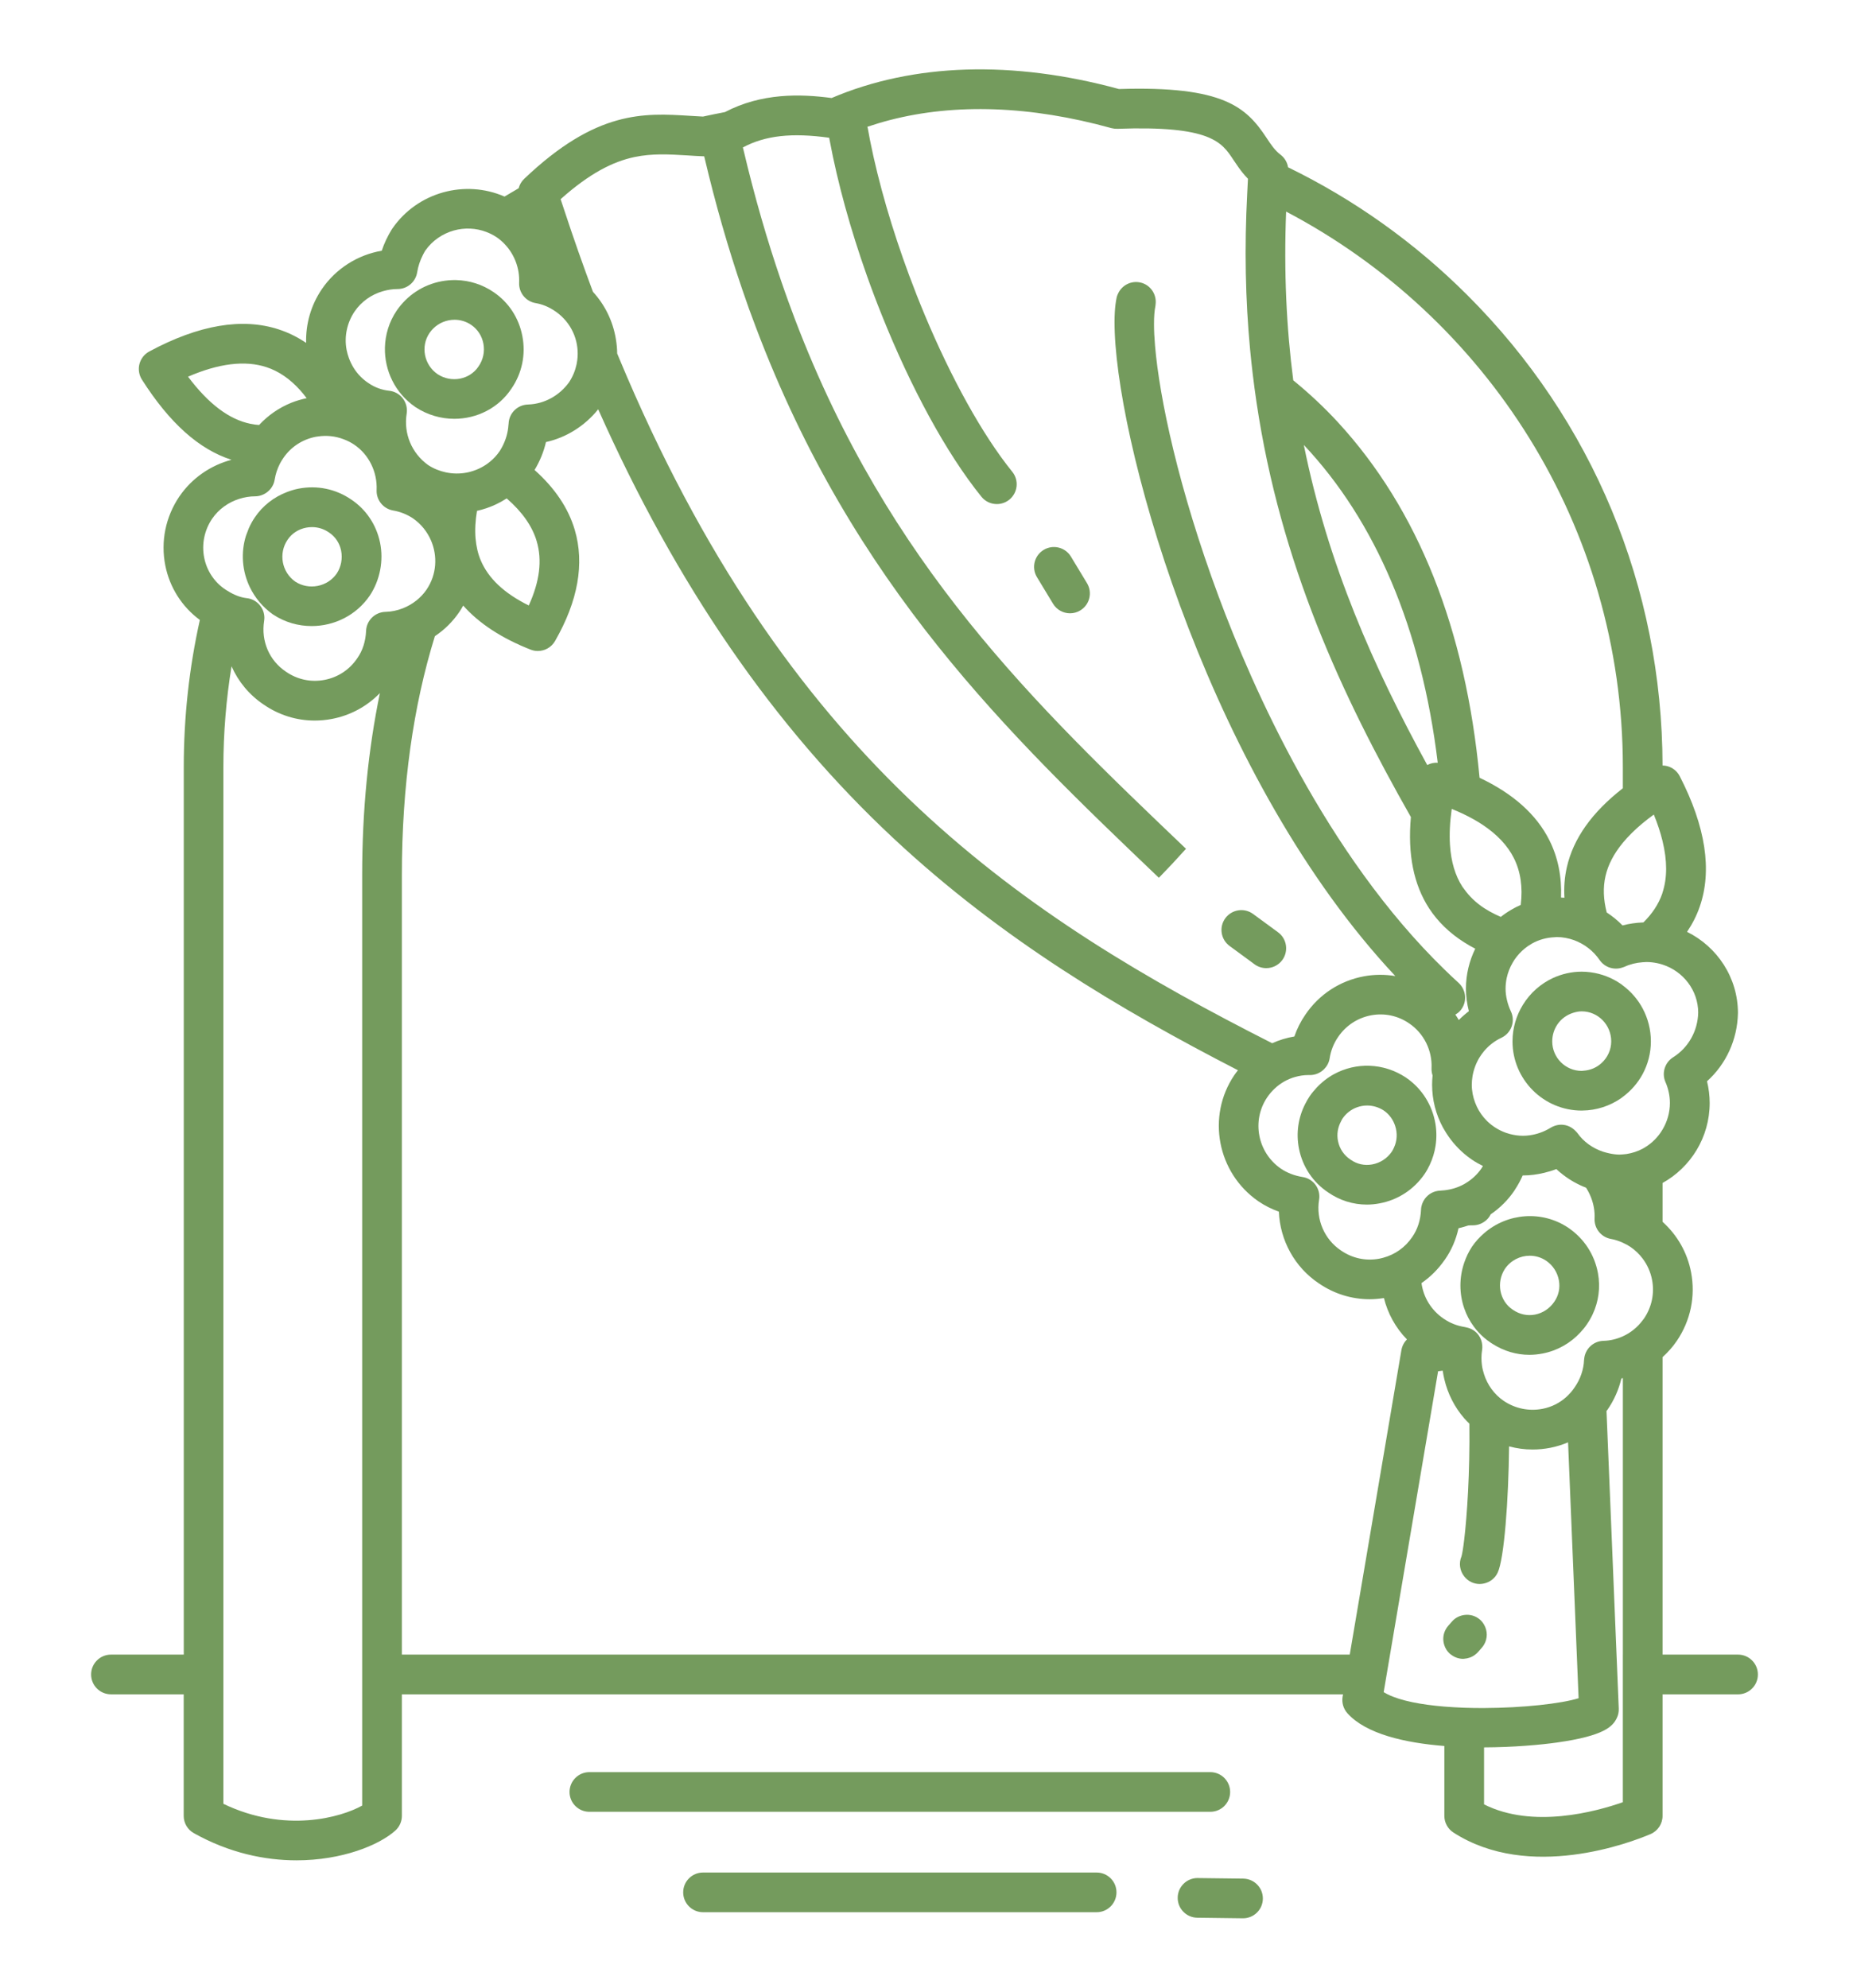
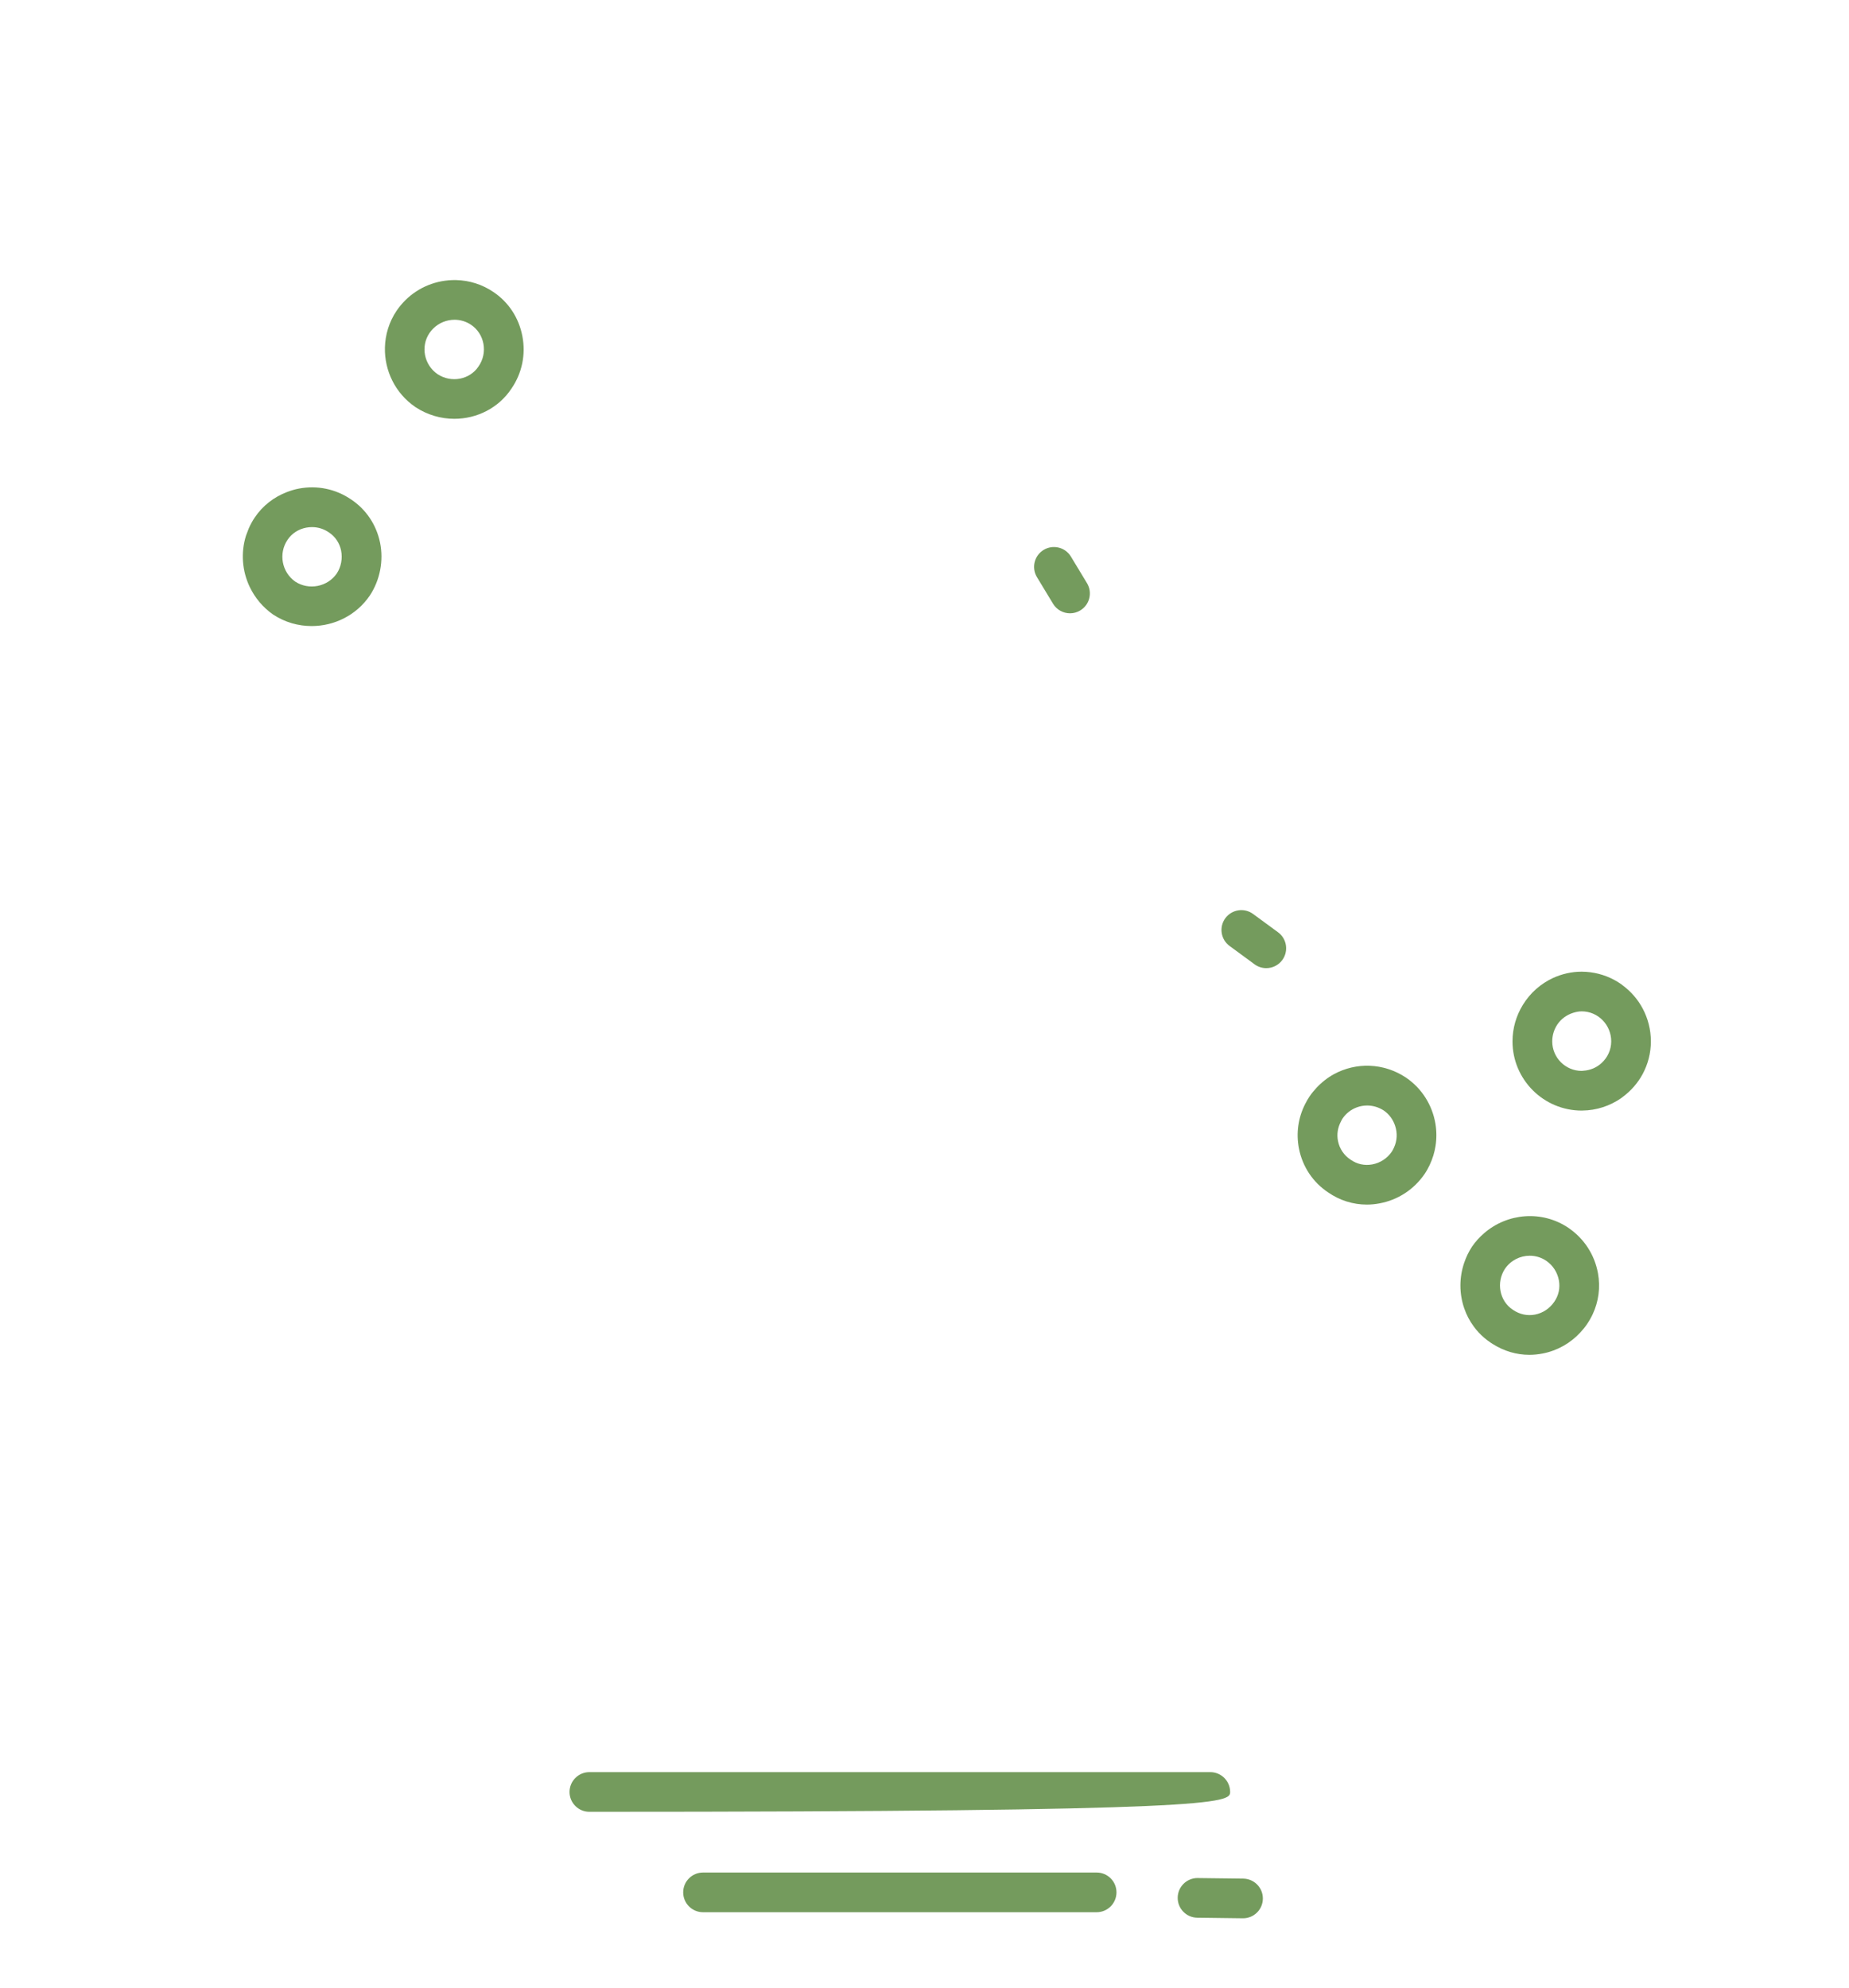
<svg xmlns="http://www.w3.org/2000/svg" version="1.1" id="Calque_1" x="0px" y="0px" width="80px" height="86px" viewBox="0 0 80 86" enable-background="new 0 0 80 86" xml:space="preserve">
  <g>
    <g>
-       <path fill="#749B5D" d="M75.199,71.591h-3.266V58.72c0.231-0.209,0.441-0.443,0.619-0.706c0.593-0.875,0.811-1.925,0.616-2.96    c-0.162-0.855-0.595-1.613-1.235-2.189v-1.68c1.213-0.674,2.039-1.973,2.039-3.464c0-0.313-0.04-0.629-0.115-0.937    c0.823-0.741,1.313-1.797,1.338-2.948c0-1.54-0.899-2.873-2.202-3.517c0.229-0.34,0.414-0.7,0.546-1.082    c0.549-1.569,0.26-3.472-0.862-5.652c-0.109-0.213-0.301-0.369-0.531-0.434c-0.07-0.02-0.142-0.028-0.213-0.029    c-0.017-7.708-3.016-14.938-8.452-20.359c-2.295-2.29-4.913-4.143-7.75-5.524c-0.036-0.214-0.148-0.408-0.324-0.543    c-0.257-0.198-0.412-0.434-0.607-0.729c-0.876-1.326-1.851-2.258-6.387-2.115c-4.604-1.254-8.895-1.119-12.432,0.389    c-1.359-0.181-3.029-0.223-4.616,0.609c-0.318,0.061-0.635,0.125-0.95,0.194c-0.187-0.008-0.375-0.021-0.567-0.033    c-1.988-0.122-4.044-0.251-7.17,2.729c-0.118,0.112-0.198,0.254-0.238,0.405c-0.204,0.117-0.409,0.239-0.611,0.36    c-1.701-0.743-3.76-0.202-4.853,1.383c-0.008,0.011-0.016,0.021-0.022,0.032c-0.183,0.296-0.33,0.605-0.437,0.928    c-1.046,0.181-1.983,0.772-2.589,1.658c-0.001,0.001-0.001,0.002-0.002,0.003c-0.472,0.696-0.703,1.505-0.68,2.327    c-0.371-0.25-0.764-0.445-1.182-0.582c-1.581-0.519-3.468-0.198-5.605,0.954c-0.211,0.112-0.364,0.309-0.425,0.539    c-0.06,0.231-0.021,0.477,0.107,0.679c1.197,1.879,2.469,3.017,3.874,3.468c-0.907,0.241-1.71,0.793-2.25,1.581    c0,0.001-0.001,0.002-0.003,0.003c-0.6,0.887-0.815,1.947-0.61,2.989c0.191,0.959,0.725,1.789,1.495,2.357    c-0.46,2.063-0.696,4.192-0.696,6.361v38.406H4.8c-0.474,0-0.858,0.386-0.858,0.859c0,0.475,0.384,0.859,0.858,0.859h3.148v5.258    c0,0.312,0.167,0.598,0.438,0.748c1.534,0.861,3.076,1.177,4.443,1.177c1.965,0,3.57-0.654,4.274-1.286    c0.181-0.162,0.285-0.395,0.285-0.639V73.31h40.72l-0.018,0.103c-0.043,0.258,0.034,0.521,0.209,0.717    c0.798,0.888,2.461,1.278,4.193,1.415v3.023c0,0.291,0.148,0.563,0.394,0.722c3.28,2.115,7.676,0.429,8.523,0.068    c0.318-0.134,0.524-0.445,0.524-0.79V73.31h3.266c0.475,0,0.859-0.385,0.859-0.859C76.058,71.977,75.674,71.591,75.199,71.591z     M71.074,35.616c0.151-0.124,0.309-0.249,0.481-0.372c0.165,0.401,0.288,0.781,0.377,1.145c0.207,0.849,0.208,1.595,0,2.23    c-0.005,0.017-0.009,0.034-0.015,0.053c-0.16,0.454-0.432,0.865-0.814,1.24c-0.011,0-0.021,0-0.03,0    c-0.293,0.013-0.581,0.054-0.859,0.126c-0.004,0.002-0.009,0.002-0.013,0.004c-0.207-0.215-0.438-0.4-0.684-0.562    c-0.145-0.562-0.165-1.084-0.052-1.576c0.111-0.491,0.363-0.969,0.749-1.438C70.45,36.181,70.735,35.897,71.074,35.616z     M55.646,9.155c8.653,4.546,14.569,13.61,14.569,24.029v0.922c-1.342,1.047-2.141,2.175-2.423,3.416    c-0.098,0.428-0.131,0.868-0.104,1.321c-0.049-0.005-0.098-0.005-0.147-0.007c0.034-0.909-0.132-1.737-0.504-2.48    c-0.556-1.112-1.569-2.019-3.021-2.704c-0.607-6.448-2.659-11.613-6.13-15.384c-0.604-0.656-1.251-1.257-1.931-1.813    C55.66,14.183,55.544,11.764,55.646,9.155z M65.797,39.153c-0.134,0.058-0.264,0.125-0.389,0.198    c-0.167,0.096-0.324,0.202-0.474,0.321c-0.17-0.073-0.33-0.151-0.479-0.235c-0.084-0.049-0.167-0.097-0.246-0.148    c-0.354-0.234-0.636-0.507-0.859-0.819c-0.025-0.034-0.052-0.067-0.076-0.102c-0.313-0.484-0.491-1.083-0.538-1.806    c-0.03-0.468-0.006-0.986,0.075-1.562c0.004,0.003,0.007,0.003,0.011,0.004c0.156,0.063,0.305,0.128,0.449,0.195    c0.324,0.153,0.62,0.317,0.882,0.491c0.625,0.418,1.075,0.896,1.345,1.434C65.791,37.708,65.89,38.38,65.797,39.153z     M62.206,33.002c-0.157-0.01-0.313,0.024-0.454,0.099c-2.325-4.242-4.294-8.67-5.34-13.849    C59.515,22.545,61.504,27.202,62.206,33.002z M25.964,7.366c0.531-0.296,1.018-0.472,1.486-0.571    c0.772-0.162,1.496-0.119,2.291-0.071c0.238,0.017,0.479,0.03,0.728,0.04c0.003,0.015,0.007,0.029,0.01,0.043    c0.479,2.034,1.028,3.937,1.638,5.723c0.094,0.272,0.188,0.548,0.285,0.818c0.097,0.269,0.197,0.53,0.295,0.794    c4.228,11.21,10.921,17.609,17.444,23.838l0.593-0.621l0.58-0.634c-6.583-6.285-12.864-12.289-16.908-22.882    c-0.102-0.271-0.203-0.54-0.302-0.815c-0.099-0.271-0.194-0.548-0.29-0.823c-0.614-1.783-1.168-3.693-1.652-5.746    c-0.006-0.027-0.014-0.053-0.021-0.079c0.971-0.52,2.125-0.644,3.735-0.42c0.007,0.037,0.015,0.076,0.021,0.112    c0.349,1.869,0.909,3.876,1.607,5.846c0.101,0.286,0.205,0.57,0.313,0.855c0.109,0.287,0.22,0.574,0.335,0.859    c1.242,3.104,2.783,5.971,4.31,7.859c0.169,0.212,0.418,0.319,0.668,0.319c0.189,0,0.38-0.063,0.539-0.19    c0.369-0.299,0.427-0.839,0.128-1.208c-1.307-1.617-2.653-4.08-3.784-6.78c-0.119-0.284-0.235-0.572-0.349-0.859    c-0.112-0.285-0.221-0.571-0.328-0.858c-0.731-1.97-1.326-3.994-1.696-5.86c-0.033-0.171-0.065-0.34-0.094-0.507    c-0.004-0.021-0.012-0.041-0.018-0.062c0.319-0.107,0.644-0.206,0.974-0.291c2.828-0.732,6.092-0.62,9.577,0.347    c0.085,0.022,0.173,0.033,0.26,0.031c4.045-0.145,4.521,0.576,5.024,1.34c0.068,0.103,0.141,0.211,0.218,0.319    c0.117,0.166,0.25,0.335,0.414,0.503c-0.013,0.207-0.021,0.409-0.031,0.612c-0.127,2.388-0.078,4.634,0.122,6.759    c0.034,0.37,0.075,0.738,0.118,1.102c0.049,0.403,0.102,0.803,0.161,1.199c1.042,6.991,3.683,12.668,6.679,17.945    c-0.143,1.616,0.119,2.918,0.79,3.952c0.187,0.286,0.407,0.552,0.657,0.795c0.253,0.246,0.541,0.473,0.859,0.673    c0.152,0.099,0.312,0.189,0.479,0.276c-0.255,0.523-0.403,1.11-0.403,1.732c0,0.316,0.044,0.647,0.127,0.972    c-0.07,0.052-0.137,0.107-0.204,0.166c-0.081,0.067-0.157,0.141-0.232,0.216c-0.046-0.081-0.096-0.157-0.148-0.233    c0.072-0.044,0.142-0.094,0.2-0.159c0.084-0.094,0.145-0.2,0.181-0.313c0.055-0.171,0.053-0.354,0-0.522    c-0.044-0.14-0.122-0.271-0.238-0.378c-0.21-0.189-0.417-0.387-0.621-0.586c-5.117-4.977-8.299-12.187-9.765-16.134    c-1.739-4.682-2.56-8.591-2.751-10.845c-0.03-0.354-0.045-0.664-0.045-0.933c-0.001-0.331,0.021-0.6,0.061-0.79    c0.006-0.033,0.007-0.064,0.01-0.096c0.042-0.43-0.239-0.832-0.67-0.924c-0.386-0.082-0.764,0.11-0.938,0.444    c-0.035,0.067-0.065,0.138-0.081,0.216c-0.038,0.178-0.064,0.386-0.078,0.626c-0.016,0.263-0.016,0.56-0.002,0.892    c0.214,5.388,4.246,19.413,12.139,27.833c-0.446-0.074-0.904-0.074-1.362,0.011c-1.039,0.195-1.938,0.784-2.53,1.658    c-0.203,0.294-0.362,0.61-0.476,0.946c-0.335,0.053-0.656,0.155-0.961,0.291c-10.708-5.431-20.665-11.98-27.912-28.83    c-0.106-0.246-0.21-0.496-0.315-0.745c-0.038-0.091-0.075-0.177-0.112-0.268c0-0.21-0.023-0.42-0.057-0.628    c-0.124-0.752-0.46-1.463-0.991-2.04c-0.428-1.144-0.845-2.329-1.25-3.561c-0.049-0.15-0.1-0.297-0.149-0.448    C24.885,8.057,25.445,7.655,25.964,7.366z M56.922,51.271c-0.134-0.185-0.336-0.31-0.562-0.344    c-0.347-0.055-0.682-0.185-0.942-0.364c-1.008-0.694-1.273-2.075-0.592-3.082c0.001-0.001,0.002-0.003,0.003-0.004    c0.09-0.136,0.196-0.256,0.31-0.366c0.254-0.243,0.561-0.419,0.896-0.513c0.186-0.053,0.378-0.083,0.578-0.083    c0.016,0,0.032,0,0.049,0.001c0.243,0.004,0.465-0.095,0.626-0.255c0.124-0.125,0.213-0.285,0.241-0.469    c0.053-0.338,0.175-0.645,0.366-0.924c0.336-0.494,0.843-0.828,1.428-0.938c0.579-0.107,1.162,0.015,1.65,0.352    c0.631,0.427,1,1.167,0.965,1.936c-0.004,0.109,0.011,0.216,0.045,0.313c-0.013,0.132-0.021,0.264-0.021,0.397    c0,0.666,0.167,1.293,0.462,1.843c0.021,0.039,0.044,0.077,0.066,0.114c0.227,0.393,0.517,0.741,0.859,1.033    c0.105,0.089,0.214,0.175,0.328,0.252c0.153,0.105,0.315,0.196,0.484,0.279c-0.003,0.004-0.006,0.011-0.009,0.015    c-0.018,0.028-0.033,0.057-0.051,0.085c-0.178,0.262-0.412,0.478-0.678,0.64c-0.025,0.015-0.048,0.031-0.074,0.045    c-0.263,0.145-0.554,0.234-0.859,0.268c-0.02,0.001-0.04,0.003-0.06,0.004c-0.036,0.003-0.073,0.008-0.11,0.01    c-0.277,0.007-0.521,0.145-0.673,0.354c-0.096,0.132-0.157,0.293-0.164,0.468c-0.019,0.445-0.148,0.852-0.381,1.185    c-0.302,0.447-0.746,0.761-1.259,0.898c-0.055,0.014-0.11,0.029-0.167,0.039c-0.579,0.109-1.163-0.014-1.656-0.354    c-0.716-0.479-1.087-1.339-0.948-2.194C57.111,51.688,57.056,51.456,56.922,51.271z M15.01,14.251    c0.06-0.274,0.172-0.537,0.334-0.776c0.295-0.431,0.73-0.734,1.224-0.876c0.205-0.058,0.417-0.093,0.634-0.093    c0.423,0,0.782-0.309,0.848-0.726c0.041-0.259,0.125-0.509,0.247-0.748c0.032-0.063,0.064-0.124,0.103-0.187    c0.31-0.442,0.754-0.737,1.24-0.873c0.456-0.127,0.948-0.109,1.402,0.064c0.156,0.06,0.309,0.136,0.452,0.233    c0.129,0.088,0.245,0.191,0.35,0.302c0.412,0.436,0.645,1.036,0.617,1.659c-0.019,0.434,0.289,0.814,0.717,0.885    c0.288,0.049,0.562,0.161,0.834,0.345c0.061,0.04,0.119,0.085,0.174,0.129c0.608,0.501,0.887,1.256,0.79,1.999    c-0.008,0.059-0.018,0.118-0.03,0.177c-0.057,0.267-0.162,0.525-0.321,0.769c-0.417,0.583-1.072,0.941-1.757,0.967    c-0.008,0-0.017,0.002-0.025,0.002c-0.452,0.011-0.819,0.371-0.837,0.824c-0.001,0.022-0.006,0.047-0.008,0.07    c-0.022,0.322-0.112,0.631-0.261,0.918c-0.036,0.064-0.07,0.132-0.112,0.196c-0.123,0.182-0.271,0.342-0.435,0.474    c-0.235,0.191-0.504,0.329-0.789,0.412c-0.071,0.021-0.142,0.039-0.214,0.052c-0.295,0.056-0.602,0.052-0.9-0.012    c-0.264-0.057-0.522-0.158-0.76-0.313c-0.714-0.512-1.07-1.362-0.932-2.227c0.038-0.234-0.024-0.472-0.167-0.659    s-0.358-0.307-0.593-0.331c-0.313-0.032-0.63-0.149-0.901-0.337c-0.123-0.082-0.236-0.176-0.338-0.279    c-0.224-0.228-0.394-0.502-0.502-0.803c-0.04-0.11-0.073-0.224-0.096-0.341C14.939,14.846,14.945,14.542,15.01,14.251z     M23.221,23.417c0.243,0.825,0.131,1.738-0.343,2.781c-1.069-0.53-1.752-1.176-2.082-1.962c-0.12-0.285-0.19-0.6-0.22-0.938    c-0.031-0.366-0.011-0.763,0.061-1.194c0.278-0.062,0.55-0.155,0.81-0.275c0.164-0.077,0.323-0.166,0.476-0.264    C22.591,22.144,23.028,22.764,23.221,23.417z M8.136,16.298c1.332-0.576,2.469-0.715,3.392-0.412    c0.529,0.173,1.013,0.505,1.448,0.986c0.1,0.111,0.198,0.23,0.292,0.356c-0.229,0.049-0.451,0.113-0.663,0.198    c-0.533,0.215-1.006,0.543-1.395,0.963c-0.126-0.01-0.252-0.025-0.374-0.052C9.91,18.146,9.021,17.476,8.136,16.298z     M15.67,37.863v33.728v1.719v4.813c-0.907,0.509-3.336,1.208-6.005-0.076V73.31v-1.719V33.185c0-1.481,0.122-2.937,0.353-4.356    c0.292,0.661,0.765,1.238,1.395,1.659c0.658,0.454,1.421,0.689,2.204,0.689c0.243,0,0.489-0.023,0.734-0.069    c0.807-0.151,1.528-0.545,2.086-1.12C15.933,32.423,15.67,35.054,15.67,37.863z M16.677,26.474    c-0.453,0.011-0.82,0.372-0.838,0.824c-0.019,0.445-0.147,0.851-0.381,1.183c-0.335,0.496-0.841,0.83-1.427,0.938    c-0.577,0.108-1.162-0.014-1.656-0.354c-0.724-0.483-1.086-1.324-0.947-2.197c0.038-0.231-0.022-0.47-0.166-0.656    c-0.143-0.187-0.357-0.309-0.592-0.332c-0.001,0-0.003,0-0.004-0.001c-0.259-0.029-0.542-0.139-0.817-0.311    c-0.03-0.021-0.061-0.035-0.09-0.056c-0.249-0.164-0.456-0.375-0.614-0.618c-0.149-0.229-0.255-0.485-0.31-0.763    c-0.117-0.588,0.007-1.188,0.344-1.688c0.287-0.416,0.704-0.712,1.177-0.86c0.218-0.068,0.446-0.108,0.681-0.108    c0.126,0,0.246-0.03,0.355-0.08c0.254-0.116,0.447-0.353,0.493-0.644c0.039-0.244,0.115-0.473,0.226-0.689    c0.043-0.081,0.089-0.16,0.143-0.237c0.325-0.483,0.825-0.812,1.406-0.926c0.032-0.006,0.065-0.009,0.097-0.014    c0.377-0.057,0.754-0.015,1.104,0.118c0.163,0.06,0.321,0.138,0.469,0.239c0.63,0.426,1,1.178,0.965,1.961    c-0.019,0.433,0.289,0.813,0.717,0.885c0.305,0.052,0.595,0.167,0.854,0.339c0.356,0.247,0.617,0.579,0.779,0.95    c0.294,0.676,0.252,1.483-0.188,2.132c-0.249,0.366-0.613,0.647-1.025,0.81C17.192,26.414,16.936,26.468,16.677,26.474z     M58.399,71.591H17.388V37.863c0-3.857,0.491-7.318,1.428-10.337c0.415-0.276,0.777-0.633,1.062-1.055    c0.06-0.087,0.112-0.177,0.163-0.269c0.685,0.771,1.658,1.41,2.914,1.905c0.103,0.04,0.209,0.06,0.314,0.06    c0.301,0,0.588-0.157,0.746-0.432c0.995-1.734,1.282-3.351,0.854-4.805c-0.278-0.945-0.862-1.811-1.74-2.595    c0.228-0.378,0.396-0.785,0.493-1.208c0.878-0.194,1.681-0.697,2.26-1.418c3.386,7.612,7.604,13.734,12.776,18.563    c4.668,4.36,9.775,7.395,14.904,10.035c-0.054,0.069-0.109,0.139-0.158,0.212c-1.206,1.782-0.74,4.229,1.042,5.458    c0.269,0.184,0.568,0.335,0.886,0.449c0.05,1.239,0.684,2.404,1.727,3.1c0.658,0.453,1.421,0.689,2.205,0.689    c0.203,0,0.409-0.02,0.614-0.051c0.164,0.659,0.498,1.28,0.996,1.79c-0.123,0.122-0.209,0.282-0.24,0.463L58.399,71.591z     M62.492,73.84c-0.996-0.082-1.884-0.249-2.454-0.53c-0.061-0.03-0.119-0.062-0.171-0.094l0.275-1.625l2.079-12.26l0.2-0.026    c0.018,0.127,0.042,0.252,0.072,0.377c0.147,0.621,0.439,1.201,0.859,1.685c0.07,0.08,0.146,0.156,0.223,0.231    c0.026,2.139-0.104,4.008-0.223,5.011c-0.044,0.37-0.086,0.625-0.118,0.731c-0.127,0.297-0.071,0.628,0.118,0.867    c0.08,0.101,0.181,0.188,0.306,0.247c0.118,0.056,0.243,0.082,0.365,0.082c0.063,0,0.126-0.01,0.188-0.023    c0.25-0.056,0.473-0.22,0.589-0.47c0.282-0.599,0.469-3.142,0.493-5.462c0.331,0.089,0.671,0.137,1.016,0.136    c0.256,0,0.515-0.025,0.772-0.075c0.266-0.053,0.521-0.133,0.764-0.235l0.378,9.185l0.071,1.719l0.007,0.167    c-0.751,0.235-2.407,0.418-4.09,0.425c-0.287,0.002-0.575-0.003-0.859-0.013C63.059,73.879,62.771,73.861,62.492,73.84z     M70.215,71.591v1.719v4.667c-1.163,0.408-3.897,1.158-6.005,0.094v-2.466c1.28-0.005,2.449-0.11,3.16-0.211    c2.051-0.29,2.409-0.698,2.583-1.058c0.063-0.127,0.091-0.268,0.085-0.409l-0.025-0.617l-0.071-1.719l-0.434-10.54    c0.013-0.017,0.026-0.032,0.04-0.052c0.282-0.405,0.489-0.871,0.604-1.355c0.022-0.005,0.042-0.012,0.064-0.017V71.591z     M71.13,57.051c-0.017,0.024-0.038,0.048-0.056,0.072c-0.226,0.306-0.522,0.543-0.859,0.697c-0.26,0.116-0.541,0.187-0.832,0.194    c-0.003,0.001-0.005,0.001-0.008,0.001c-0.414,0.01-0.752,0.313-0.823,0.708c-0.006,0.038-0.013,0.075-0.015,0.114    c-0.017,0.417-0.158,0.835-0.41,1.193c-0.103,0.156-0.227,0.295-0.363,0.418c-0.284,0.255-0.632,0.431-1.018,0.507    c-0.589,0.115-1.189-0.007-1.688-0.344c-0.41-0.28-0.701-0.69-0.849-1.151c-0.04-0.125-0.072-0.251-0.09-0.384    c-0.03-0.217-0.03-0.44,0.006-0.666c0.011-0.065,0.012-0.134,0.007-0.201c-0.012-0.158-0.065-0.312-0.16-0.442    c-0.126-0.174-0.316-0.292-0.527-0.333c-0.013-0.002-0.026-0.008-0.04-0.01c-0.019-0.002-0.037-0.008-0.055-0.011    c-0.319-0.054-0.6-0.164-0.859-0.338c-0.008-0.005-0.018-0.01-0.026-0.016c-0.551-0.374-0.88-0.938-0.962-1.542    c0.382-0.264,0.717-0.596,0.988-0.984c0.009-0.012,0.019-0.023,0.027-0.036c0.28-0.4,0.478-0.859,0.587-1.354    c0.083-0.018,0.163-0.041,0.244-0.064c0.058-0.019,0.119-0.034,0.177-0.055c0.062-0.004,0.124-0.009,0.186-0.007    c0.184,0.002,0.354-0.052,0.496-0.147c0.124-0.081,0.225-0.194,0.291-0.33c0.399-0.273,0.749-0.619,1.024-1.026    c0.009-0.013,0.015-0.025,0.023-0.039c0.132-0.199,0.243-0.405,0.335-0.616c0.004,0,0.007,0,0.011,0    c0.311,0,0.62-0.042,0.921-0.114c0.178-0.043,0.354-0.095,0.524-0.162c0.092,0.087,0.189,0.169,0.29,0.245    c0.3,0.233,0.637,0.422,0.996,0.561c0.089,0.136,0.16,0.281,0.219,0.431c0.109,0.284,0.165,0.59,0.15,0.9    c-0.02,0.433,0.284,0.811,0.709,0.886c0.173,0.03,0.347,0.088,0.513,0.164c0.114,0.052,0.225,0.111,0.329,0.18    c0.207,0.141,0.384,0.313,0.53,0.507c0.201,0.268,0.341,0.58,0.406,0.918C71.591,55.959,71.467,56.554,71.13,57.051z     M71.181,49.638c-0.036,0.021-0.07,0.043-0.107,0.063c-0.216,0.115-0.454,0.192-0.702,0.231c-0.052,0.007-0.104,0.013-0.157,0.016    c-0.05,0.005-0.101,0.009-0.152,0.009c-0.148-0.003-0.293-0.023-0.435-0.054c-0.089-0.02-0.176-0.042-0.262-0.069    c-0.453-0.149-0.848-0.429-1.116-0.809c-0.023-0.031-0.051-0.058-0.077-0.085c-0.167-0.179-0.392-0.277-0.626-0.277    c-0.096,0-0.192,0.018-0.286,0.051c-0.057,0.02-0.112,0.045-0.166,0.078c-0.28,0.173-0.586,0.283-0.899,0.328    c-0.102,0.015-0.203,0.022-0.304,0.022c-0.192,0-0.376-0.028-0.553-0.073c-0.057-0.015-0.112-0.031-0.167-0.05    c-0.314-0.109-0.597-0.285-0.83-0.512c-0.047-0.049-0.092-0.098-0.135-0.146c-0.165-0.193-0.295-0.416-0.385-0.658    c-0.091-0.241-0.143-0.5-0.143-0.772c0-0.122,0.013-0.243,0.031-0.361c0.048-0.289,0.15-0.563,0.299-0.811    c0.059-0.096,0.125-0.188,0.198-0.276c0.203-0.243,0.457-0.442,0.751-0.58c0.207-0.097,0.367-0.272,0.445-0.486    c0.077-0.215,0.065-0.452-0.032-0.657c-0.146-0.311-0.23-0.667-0.23-0.978c0-0.157,0.017-0.311,0.047-0.459    c0.05-0.239,0.139-0.463,0.257-0.666c0.054-0.096,0.116-0.188,0.183-0.271c0.138-0.173,0.3-0.327,0.484-0.453    c0.049-0.034,0.102-0.065,0.155-0.097c0.008-0.004,0.015-0.01,0.024-0.015c0.288-0.16,0.617-0.255,0.965-0.269    c0.032-0.002,0.065-0.008,0.098-0.008c0.26,0,0.514,0.05,0.754,0.136c0.438,0.162,0.827,0.457,1.103,0.859    c0.224,0.325,0.636,0.451,1.001,0.318c0.025-0.008,0.05-0.016,0.074-0.026c0.237-0.111,0.507-0.178,0.786-0.197    c0.056-0.004,0.111-0.009,0.167-0.009c0.151,0,0.3,0.017,0.443,0.045c0.084,0.017,0.167,0.038,0.249,0.065    c0.895,0.287,1.544,1.117,1.544,2.081c-0.018,0.792-0.423,1.515-1.086,1.931c-0.36,0.228-0.5,0.683-0.33,1.071    c0.126,0.288,0.192,0.601,0.192,0.903c0,0.423-0.119,0.818-0.321,1.155C71.746,49.188,71.487,49.451,71.181,49.638z" />
      <path fill="#749B5D" d="M67.865,53.13c-0.001-0.002-0.003-0.003-0.004-0.003c-1.145-0.773-2.643-0.643-3.651,0.233    c-0.193,0.167-0.37,0.359-0.521,0.58c-0.146,0.221-0.256,0.456-0.338,0.696c-0.222,0.65-0.215,1.344,0,1.969    c0.096,0.281,0.234,0.546,0.412,0.788c0.129,0.176,0.277,0.338,0.447,0.484c0.091,0.076,0.186,0.151,0.287,0.218    c0.029,0.02,0.058,0.036,0.086,0.055c0.483,0.308,1.031,0.47,1.591,0.47c0.191,0,0.384-0.021,0.576-0.058    c0.636-0.124,1.203-0.448,1.634-0.919c0.098-0.106,0.192-0.218,0.274-0.341c0.097-0.139,0.179-0.283,0.25-0.434    c0.258-0.549,0.342-1.165,0.23-1.781C68.992,54.286,68.539,53.591,67.865,53.13z M67.247,56.327    c-0.198,0.288-0.491,0.484-0.826,0.551c-0.333,0.065-0.671-0.005-0.966-0.208c-0.58-0.382-0.728-1.183-0.34-1.773    c0.251-0.366,0.658-0.565,1.072-0.565c0.246,0,0.493,0.07,0.71,0.217c0.292,0.199,0.487,0.501,0.551,0.849    C67.508,55.725,67.438,56.053,67.247,56.327z" />
      <path fill="#749B5D" d="M53.201,40.93l1.079,0.793c0.153,0.112,0.331,0.166,0.508,0.166c0.263,0,0.524-0.122,0.693-0.351    c0.28-0.384,0.198-0.921-0.185-1.201l-1.08-0.792c-0.382-0.281-0.92-0.197-1.201,0.185C52.735,40.112,52.818,40.65,53.201,40.93z" />
      <path fill="#749B5D" d="M46.336,24.084c-0.245-0.407-0.774-0.538-1.179-0.292c-0.407,0.245-0.537,0.773-0.292,1.179l0.696,1.15    c0.162,0.268,0.445,0.415,0.735,0.415c0.151,0,0.305-0.039,0.443-0.124c0.407-0.245,0.537-0.772,0.292-1.179L46.336,24.084z" />
-       <path fill="#749B5D" d="M64.209,70.294c-0.045-0.079-0.102-0.153-0.174-0.216c-0.196-0.172-0.446-0.235-0.685-0.201    c-0.197,0.028-0.386,0.119-0.527,0.281l-0.167,0.191c-0.075,0.086-0.129,0.185-0.164,0.285c-0.063,0.181-0.06,0.375,0,0.554    c0.046,0.14,0.127,0.271,0.246,0.373c0.013,0.012,0.027,0.02,0.041,0.029c0.156,0.121,0.34,0.184,0.524,0.184    c0.016,0,0.033-0.003,0.048-0.004c0.17-0.012,0.337-0.069,0.478-0.18c0.042-0.032,0.083-0.068,0.12-0.109l0.168-0.193    c0.035-0.04,0.065-0.085,0.092-0.128C64.369,70.89,64.364,70.558,64.209,70.294z" />
      <path fill="#749B5D" d="M17.976,17.615c0.52,0.342,1.105,0.506,1.682,0.506c0.97,0,1.913-0.462,2.475-1.313    c0.454-0.665,0.621-1.471,0.468-2.264c-0.15-0.788-0.593-1.465-1.247-1.906c-0.485-0.331-1.044-0.506-1.618-0.52    c-0.213-0.005-0.429,0.013-0.645,0.054c-0.79,0.152-1.474,0.604-1.93,1.271c-0.331,0.489-0.493,1.044-0.507,1.598    C16.632,16.03,17.094,17.014,17.976,17.615z M18.582,14.41c0.197-0.289,0.494-0.484,0.836-0.551    c0.083-0.016,0.167-0.024,0.25-0.024c0.255,0,0.504,0.076,0.72,0.222c0,0.002,0.002,0.002,0.003,0.003    c0.273,0.187,0.459,0.472,0.524,0.808c0.064,0.343-0.006,0.687-0.209,0.984c-0.381,0.578-1.182,0.727-1.773,0.338    C18.347,15.789,18.19,14.988,18.582,14.41z" />
      <path fill="#749B5D" d="M15.185,21.606c-0.665-0.452-1.466-0.616-2.257-0.465c-0.174,0.032-0.342,0.085-0.505,0.146    c-0.569,0.215-1.057,0.594-1.399,1.101c-0.103,0.151-0.189,0.312-0.261,0.475c-0.041,0.104-0.08,0.207-0.119,0.312    c-0.232,0.737-0.168,1.537,0.165,2.229c0.221,0.457,0.557,0.87,1.005,1.184c0.513,0.339,1.094,0.5,1.67,0.5    c0.974,0,1.932-0.462,2.517-1.321c0.442-0.67,0.603-1.506,0.442-2.293C16.281,22.699,15.835,22.036,15.185,21.606z M14.573,24.81    c-0.4,0.585-1.214,0.738-1.797,0.356c-0.586-0.41-0.736-1.222-0.332-1.814c0.185-0.273,0.471-0.459,0.806-0.522    c0.084-0.016,0.167-0.023,0.249-0.023c0.257,0,0.507,0.075,0.724,0.224c0.004,0.003,0.008,0.005,0.012,0.008    c0.27,0.179,0.456,0.455,0.523,0.781C14.828,24.163,14.758,24.527,14.573,24.81z" />
      <path fill="#749B5D" d="M59.137,52.12c0.179,0,0.36-0.017,0.541-0.051c0.801-0.146,1.498-0.6,1.962-1.277    c0.084-0.124,0.153-0.253,0.216-0.384c0.127-0.269,0.213-0.548,0.256-0.833c0.049-0.32,0.046-0.645-0.007-0.962    c-0.133-0.777-0.566-1.506-1.269-1.985c-0.004-0.003-0.008-0.006-0.012-0.009c-0.974-0.642-2.157-0.658-3.102-0.146    c-0.276,0.15-0.531,0.348-0.755,0.587c-0.106,0.113-0.208,0.234-0.3,0.369c-0.075,0.11-0.139,0.225-0.199,0.342    c-0.301,0.594-0.397,1.264-0.266,1.928c0.155,0.784,0.604,1.458,1.267,1.897C57.965,51.938,58.542,52.12,59.137,52.12z     M58.015,48.53c0.024-0.045,0.043-0.092,0.072-0.134c0.159-0.231,0.378-0.396,0.621-0.484c0.142-0.052,0.291-0.079,0.443-0.079    c0.247,0,0.498,0.071,0.723,0.218c0.243,0.168,0.407,0.406,0.491,0.668c0.099,0.302,0.086,0.634-0.051,0.932    c-0.028,0.06-0.057,0.12-0.095,0.178c-0.2,0.292-0.501,0.489-0.849,0.553c-0.329,0.06-0.657-0.012-0.922-0.198    c-0.008-0.004-0.015-0.01-0.021-0.014c-0.28-0.185-0.471-0.469-0.537-0.803C57.832,49.076,57.88,48.787,58.015,48.53z" />
      <path fill="#749B5D" d="M70.215,42.639c-0.026-0.02-0.051-0.041-0.078-0.06c-0.387-0.271-0.839-0.448-1.327-0.512    c-0.123-0.015-0.248-0.025-0.375-0.025c-0.445,0-0.865,0.101-1.245,0.275c-0.262,0.122-0.504,0.28-0.72,0.47    c-0.229,0.201-0.426,0.437-0.585,0.698c-0.28,0.459-0.444,0.996-0.444,1.573c0,1.651,1.343,2.994,2.994,2.994    c0.007,0,0.014-0.001,0.022-0.001c0.313-0.003,0.614-0.053,0.897-0.146c0.276-0.09,0.534-0.217,0.768-0.377    c0.032-0.022,0.062-0.048,0.092-0.069c0.354-0.263,0.649-0.6,0.859-0.989c0.226-0.422,0.355-0.901,0.355-1.412    c0-0.514-0.129-0.998-0.355-1.422C70.864,43.243,70.569,42.903,70.215,42.639z M69.298,45.992    c-0.21,0.195-0.486,0.317-0.792,0.336c-0.024,0-0.047,0.007-0.071,0.007c-0.704,0-1.275-0.573-1.275-1.276    c0-0.269,0.08-0.518,0.218-0.727c0.164-0.246,0.409-0.424,0.694-0.512c0.116-0.036,0.236-0.061,0.364-0.061    c0.704,0,1.276,0.582,1.276,1.299C69.711,45.428,69.551,45.758,69.298,45.992z" />
-       <path fill="#749B5D" d="M53.224,77.535c0-0.474-0.385-0.859-0.859-0.859H25.5c-0.474,0-0.858,0.386-0.858,0.859    s0.384,0.857,0.858,0.857h26.865C52.839,78.393,53.224,78.009,53.224,77.535z" />
+       <path fill="#749B5D" d="M53.224,77.535c0-0.474-0.385-0.859-0.859-0.859H25.5c-0.474,0-0.858,0.386-0.858,0.859    s0.384,0.857,0.858,0.857C52.839,78.393,53.224,78.009,53.224,77.535z" />
      <path fill="#749B5D" d="M47.448,81.02H30.417c-0.474,0-0.858,0.384-0.858,0.858c0,0.474,0.384,0.859,0.858,0.859h17.031    c0.474,0,0.858-0.386,0.858-0.859C48.307,81.403,47.922,81.02,47.448,81.02z" />
      <path fill="#749B5D" d="M53.791,81.283l-1.967-0.024c-0.004-0.001-0.008-0.001-0.011-0.001c-0.469,0-0.853,0.378-0.858,0.849    c-0.006,0.474,0.374,0.863,0.848,0.868L53.769,83c0.004,0,0.008,0,0.012,0c0.47,0,0.853-0.376,0.859-0.848    C54.645,81.678,54.266,81.29,53.791,81.283z" />
    </g>
  </g>
</svg>